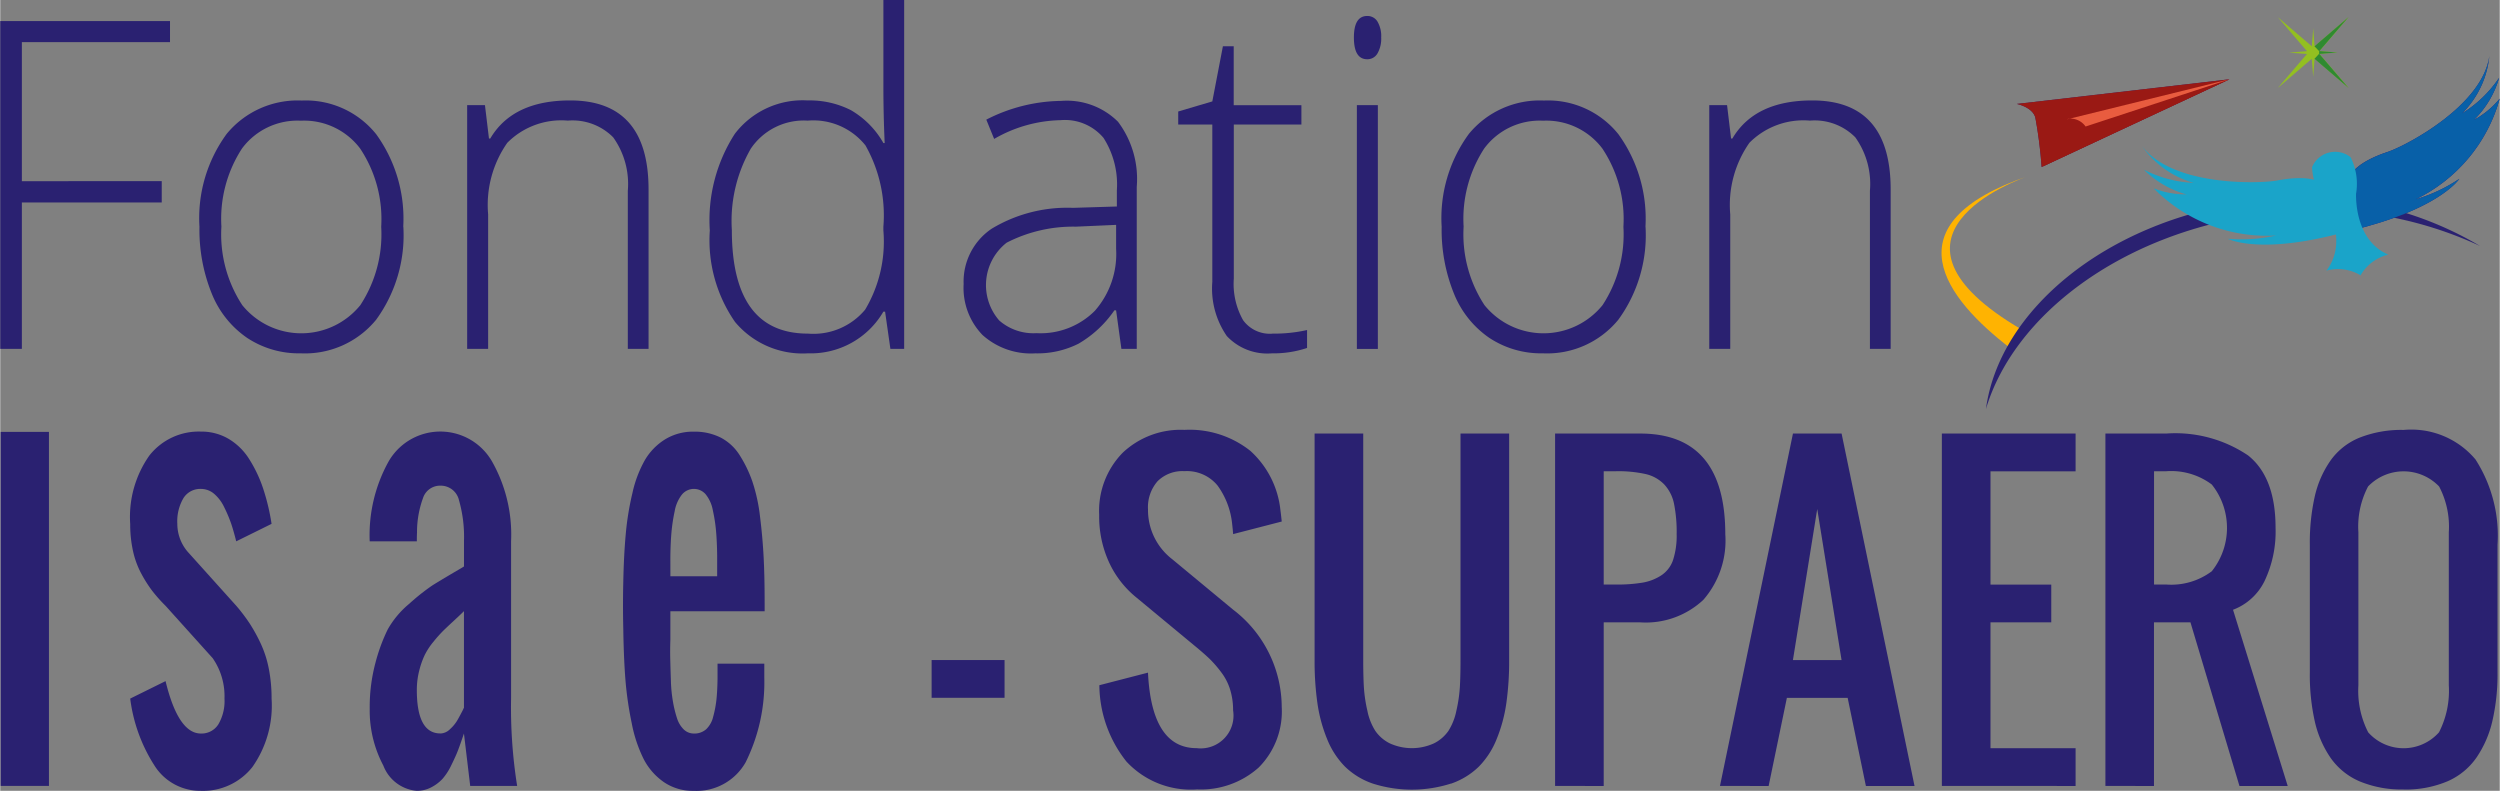
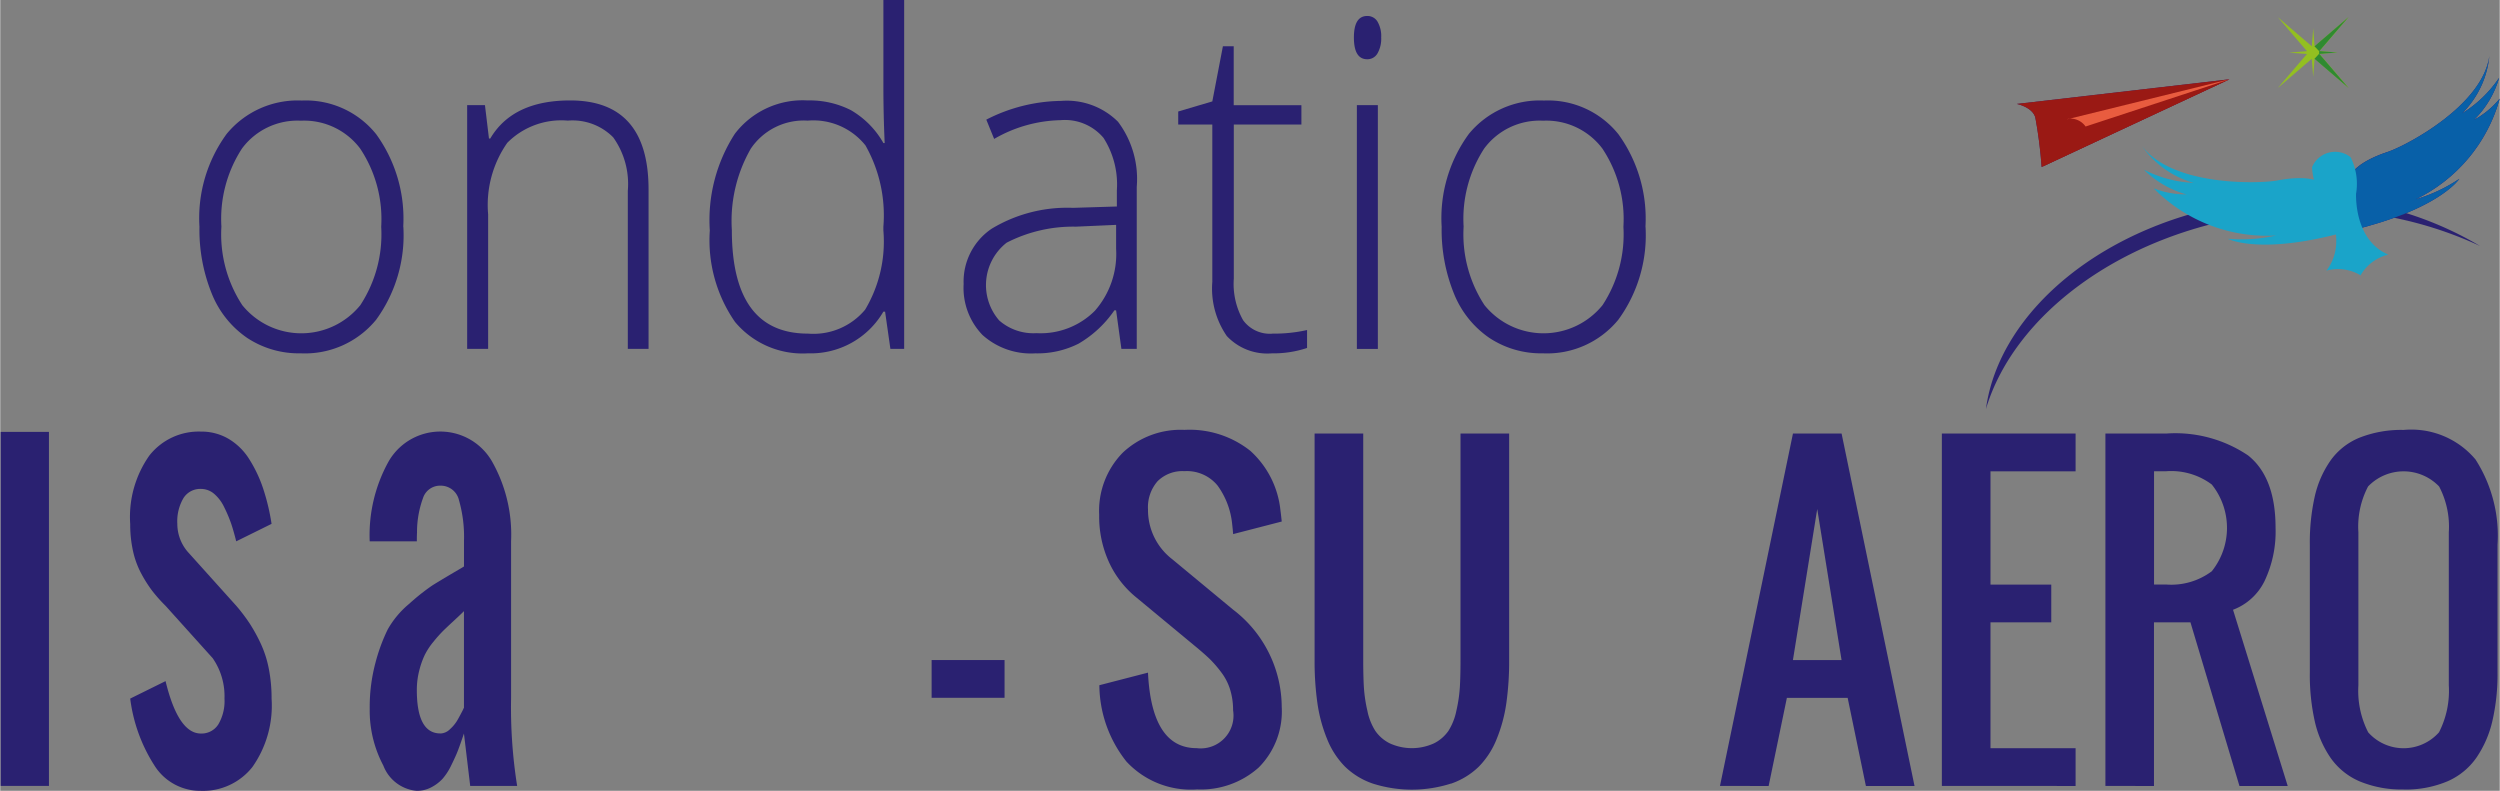
<svg xmlns="http://www.w3.org/2000/svg" xmlns:xlink="http://www.w3.org/1999/xlink" width="294" height="93" viewBox="0 0 146.633 46.393">
  <rect x="0" y="0" width="146.633" height="46.393" fill="#808080" stroke="none" />
  <defs>
    <clipPath id="clip-path">
-       <path id="Tracé_278" data-name="Tracé 278" d="M739.842,76.615c.258.2.722-.97.642-1.109-9.328-5.468-.354-8.753.444-9.029-8.366,2.84-4.874,7.241-1.086,10.138m1.086-10.138.056-.019-.056.019" transform="translate(-735.783 -66.458)" fill="none" />
-     </clipPath>
+       </clipPath>
    <linearGradient id="linear-gradient" x1="-8.179" y1="3.801" x2="-8.168" y2="3.801" gradientUnits="objectBoundingBox">
      <stop offset="0" stop-color="#fff" />
      <stop offset="1" stop-color="#ffb301" />
    </linearGradient>
    <clipPath id="clip-path-2">
-       <path id="Tracé_283" data-name="Tracé 283" d="M764.315,31.489s.9.176,1.085.786a25.9,25.9,0,0,1,.371,2.914l11.02-5.146Z" transform="translate(-764.315 -30.042)" fill="none" />
+       <path id="Tracé_283" data-name="Tracé 283" d="M764.315,31.489s.9.176,1.085.786a25.9,25.9,0,0,1,.371,2.914l11.02-5.146" transform="translate(-764.315 -30.042)" fill="none" />
    </clipPath>
    <linearGradient id="linear-gradient-2" x1="-8.793" y1="6.807" x2="-8.782" y2="6.807" gradientUnits="objectBoundingBox">
      <stop offset="0" stop-color="#e21412" />
      <stop offset="0.267" stop-color="#cb1512" />
      <stop offset="0.744" stop-color="#a71813" />
      <stop offset="1" stop-color="#9a1914" />
    </linearGradient>
    <clipPath id="clip-path-3">
      <path id="Tracé_285" data-name="Tracé 285" d="M776.5,32.813a1.092,1.092,0,0,0-.861-.465c-.827-.054-1.519,2.147-1.682,2.71l.031.1,10.952-5.115Z" transform="translate(-773.96 -30.042)" fill="none" />
    </clipPath>
    <linearGradient id="linear-gradient-3" x1="-9.927" y1="6.902" x2="-9.914" y2="6.902" xlink:href="#linear-gradient-2" />
    <clipPath id="clip-path-4">
      <path id="Tracé_288" data-name="Tracé 288" d="M892.394,26.838c-2.443.8-2.368,1.756-2.368,1.756l.708,2.735c.036-.008.272-.067.464-.125,4.33-1.209,5.335-2.766,5.335-2.766a9.354,9.354,0,0,1-2.569,1.207,9.321,9.321,0,0,0,4.937-5.91,5.123,5.123,0,0,1-1.51,1.249,5.705,5.705,0,0,0,1.48-2.482,7.114,7.114,0,0,1-2.18,2.1,5.5,5.5,0,0,0,1.6-3.363c-.4,2.886-4.78,5.2-5.9,5.6" transform="translate(-890.025 -21.236)" fill="none" />
    </clipPath>
    <linearGradient id="linear-gradient-4" x1="-12.197" y1="4.774" x2="-12.183" y2="4.774" gradientUnits="objectBoundingBox">
      <stop offset="0" stop-color="#34b3d1" />
      <stop offset="1" stop-color="#0860a8" />
    </linearGradient>
  </defs>
  <g id="Groupe_411" data-name="Groupe 411" transform="translate(-109.854 21.5)">
    <g id="Groupe_227" data-name="Groupe 227" transform="translate(223.738 -11.214)" clip-path="url(#clip-path)">
      <rect id="Rectangle_235" data-name="Rectangle 235" width="13.154" height="13.425" transform="translate(-8.43 1.663) rotate(-23.629)" fill="url(#linear-gradient)" />
    </g>
    <g id="Groupe_409" data-name="Groupe 409" transform="translate(109.854 -21.5)">
      <path id="Tracé_279" data-name="Tracé 279" d="M768.578,76.083a22.53,22.53,0,0,1,13.029,1.823,20.327,20.327,0,0,0-13.722-2.569c-8.219,1.167-14.48,6.334-15.265,12.131,1.655-5.533,7.932-10.246,15.958-11.385" transform="translate(-636.13 -63.475)" fill="#2a2171" />
      <path id="Tracé_280" data-name="Tracé 280" d="M864.9,8.47l-1.067.083,1.067.08-1.718,2,2-1.719.081,1.068.083-1.068,2,1.715-1.715-2,1.067-.084-1.067-.08,1.715-2-2,1.718-.08-1.065-.082,1.066-2-1.714Z" transform="translate(-729.576 -5.467)" fill="#93bf20" />
      <path id="Tracé_281" data-name="Tracé 281" d="M877.152,8.915l2,1.715-1.715-2,1.067-.084-1.067-.08,1.715-2-2,1.718.272.281v.159Z" transform="translate(-741.388 -5.467)" fill="#2f8a31" />
      <path id="Tracé_282" data-name="Tracé 282" d="M764.315,31.489s.9.176,1.085.786a25.893,25.893,0,0,1,.371,2.914l11.02-5.146Z" transform="translate(-646.015 -25.392)" fill="#2a2171" />
    </g>
    <g id="Groupe_231" data-name="Groupe 231" transform="translate(228.154 -16.85)" clip-path="url(#clip-path-2)">
      <rect id="Rectangle_237" data-name="Rectangle 237" width="13.401" height="8.315" transform="translate(-1.334 0.373) rotate(-15.618)" fill="url(#linear-gradient-2)" />
    </g>
    <g id="Groupe_235" data-name="Groupe 235" transform="translate(229.647 -16.85)" clip-path="url(#clip-path-3)">
      <rect id="Rectangle_239" data-name="Rectangle 239" width="12.016" height="8.196" transform="matrix(0.953, -0.302, 0.302, 0.953, -1.474, 0.468)" fill="url(#linear-gradient-3)" />
    </g>
    <g id="Groupe_410" data-name="Groupe 410" transform="translate(109.854 -21.5)">
      <path id="Tracé_286" data-name="Tracé 286" d="M783.266,32.395a.513.513,0,0,1,.242-.046,1.091,1.091,0,0,1,.861.465l8.44-2.771" transform="translate(-662.033 -25.392)" fill="#e95c3f" />
      <path id="Tracé_287" data-name="Tracé 287" d="M898.873,22.5a7.115,7.115,0,0,1-2.181,2.1,5.5,5.5,0,0,0,1.6-3.363c-.4,2.886-4.78,5.2-5.9,5.6-2.443.8-2.368,1.756-2.368,1.756l.708,2.735c.036-.008.272-.066.464-.124,4.33-1.209,5.335-2.766,5.335-2.766a9.359,9.359,0,0,1-2.569,1.207,9.32,9.32,0,0,0,4.937-5.91,5.121,5.121,0,0,1-1.51,1.248,5.705,5.705,0,0,0,1.48-2.482" transform="translate(-752.269 -17.949)" fill="#2a2171" />
    </g>
    <g id="Groupe_239" data-name="Groupe 239" transform="translate(247.611 -18.213)" clip-path="url(#clip-path-4)">
      <rect id="Rectangle_241" data-name="Rectangle 241" width="11.196" height="12.016" transform="matrix(0.968, -0.251, 0.251, 0.968, -2.525, 0.635)" fill="url(#linear-gradient-4)" />
    </g>
    <path id="Tracé_289" data-name="Tracé 289" d="M822.574,57.764s-.4-.875-2.922-.386c-1.178.189-6.125.3-7.879-2.031a5.5,5.5,0,0,0,3.035,2.162,7.109,7.109,0,0,1-2.925-.775,5.7,5.7,0,0,0,2.5,1.45,5.117,5.117,0,0,1-1.927-.358,9.323,9.323,0,0,0,7.185,2.77,9.38,9.38,0,0,1-2.832.193s1.638.875,6.022-.176c.26-.063.42-.1.452-.113Z" transform="translate(-576.274 -68.28)" fill="#1aa4c9" />
    <path id="Tracé_290" data-name="Tracé 290" d="M878.816,59.246a3.483,3.483,0,0,0-.325-2.124,1.467,1.467,0,0,0-2.261.586,3.512,3.512,0,0,0,.747,2.014c.275.469,1.315,2.47.094,4.056a2.575,2.575,0,0,1,1.993.267l.006.025h0l.009-.015.014.009h0l-.008-.026a2.581,2.581,0,0,1,1.614-1.2c-1.837-.793-1.9-3.048-1.887-3.59" transform="translate(-630.755 -69.401)" fill="#1aa4c9" />
-     <path id="Tracé_291" data-name="Tracé 291" d="M1.268,27.218H0V7.988H9.959V9.225H1.268v8.155H9.474v1.25H1.268Z" transform="translate(109.854 -28.252)" fill="#2a2171" />
    <path id="Tracé_292" data-name="Tracé 292" d="M87.471,45.475a8.415,8.415,0,0,1-1.6,5.465,5.4,5.4,0,0,1-4.426,1.966A5.5,5.5,0,0,1,78.307,52a5.73,5.73,0,0,1-2.076-2.6,9.947,9.947,0,0,1-.721-3.919,8.36,8.36,0,0,1,1.6-5.452,5.388,5.388,0,0,1,4.4-1.953,5.291,5.291,0,0,1,4.37,1.979,8.45,8.45,0,0,1,1.585,5.425m-10.668,0a7.579,7.579,0,0,0,1.225,4.6,4.457,4.457,0,0,0,6.925,0,7.581,7.581,0,0,0,1.225-4.6,7.459,7.459,0,0,0-1.237-4.59,4.11,4.11,0,0,0-3.475-1.631,4.05,4.05,0,0,0-3.45,1.624,7.568,7.568,0,0,0-1.212,4.6" transform="translate(46.031 -53.678)" fill="#2a2171" />
    <path id="Tracé_293" data-name="Tracé 293" d="M186.391,52.642V43.37a4.7,4.7,0,0,0-.858-3.137,3.355,3.355,0,0,0-2.661-.98,4.461,4.461,0,0,0-3.55,1.3,6.353,6.353,0,0,0-1.125,4.2v7.892h-1.231v-14.3h1.044l.236,1.96h.075q1.318-2.236,4.687-2.236,4.6,0,4.6,5.222v9.351Z" transform="translate(-39.721 -53.677)" fill="#2a2171" />
    <path id="Tracé_294" data-name="Tracé 294" d="M274.676,5.893a5.356,5.356,0,0,1,2.536.566,5.181,5.181,0,0,1,1.915,1.933h.075q-.074-1.657-.075-3.249V0h1.218V20.466h-.808l-.311-2.183h-.1a4.931,4.931,0,0,1-4.426,2.446,5.165,5.165,0,0,1-4.277-1.841,8.406,8.406,0,0,1-1.48-5.366,9.343,9.343,0,0,1,1.467-5.669,5,5,0,0,1,4.265-1.96m0,1.184a3.75,3.75,0,0,0-3.326,1.644,8.513,8.513,0,0,0-1.113,4.774q0,6.077,4.464,6.077a3.946,3.946,0,0,0,3.357-1.407,7.8,7.8,0,0,0,1.069-4.643V13.3a8.321,8.321,0,0,0-1.051-4.768,3.91,3.91,0,0,0-3.4-1.453" transform="translate(-117.463 -21.501)" fill="#2a2171" />
    <path id="Tracé_295" data-name="Tracé 295" d="M374.43,52.787l-.311-2.262h-.1a6.543,6.543,0,0,1-2.095,1.953,5.34,5.34,0,0,1-2.543.572,4.249,4.249,0,0,1-3.1-1.078,3.976,3.976,0,0,1-1.106-2.986,3.742,3.742,0,0,1,1.647-3.249,8.58,8.58,0,0,1,4.768-1.223l2.574-.079v-.947a5.07,5.07,0,0,0-.783-3.078,2.957,2.957,0,0,0-2.524-1.039,8.085,8.085,0,0,0-3.892,1.1l-.46-1.131a9.837,9.837,0,0,1,4.4-1.1,4.249,4.249,0,0,1,3.326,1.223,5.582,5.582,0,0,1,1.1,3.814v9.509Zm-4.973-.921a4.494,4.494,0,0,0,3.413-1.309,5.05,5.05,0,0,0,1.25-3.637V45.513l-2.362.105a8.531,8.531,0,0,0-4.06.94,3.16,3.16,0,0,0-.435,4.564,3.048,3.048,0,0,0,2.195.743" transform="translate(-198.804 -53.821)" fill="#2a2171" />
    <path id="Tracé_296" data-name="Tracé 296" d="M451.993,34.367a8.742,8.742,0,0,0,2.039-.21v1.052a6.194,6.194,0,0,1-2.064.316,3.26,3.26,0,0,1-2.642-1.013,4.894,4.894,0,0,1-.852-3.183V22.1h-2v-.763l2-.592.621-3.236h.634v3.459H453.7V22.1h-3.966v9.049a4.319,4.319,0,0,0,.547,2.433,1.942,1.942,0,0,0,1.716.789" transform="translate(-267.514 -36.296)" fill="#2a2171" />
    <path id="Tracé_297" data-name="Tracé 297" d="M513.065,7.3q0-1.263.783-1.263a.686.686,0,0,1,.6.329,1.688,1.688,0,0,1,.218.934,1.728,1.728,0,0,1-.218.934.679.679,0,0,1-.6.342q-.783,0-.783-1.276m1.405,18.269h-1.231v-14.3h1.231Z" transform="translate(-323.799 -26.6)" fill="#2a2171" />
    <path id="Tracé_298" data-name="Tracé 298" d="M558.284,45.475a8.415,8.415,0,0,1-1.6,5.465,5.4,5.4,0,0,1-4.426,1.966A5.5,5.5,0,0,1,549.121,52a5.73,5.73,0,0,1-2.076-2.6,9.948,9.948,0,0,1-.721-3.919,8.361,8.361,0,0,1,1.6-5.452,5.388,5.388,0,0,1,4.4-1.953,5.292,5.292,0,0,1,4.371,1.979,8.45,8.45,0,0,1,1.585,5.425m-10.668,0a7.58,7.58,0,0,0,1.225,4.6,4.457,4.457,0,0,0,6.925,0,7.58,7.58,0,0,0,1.225-4.6,7.459,7.459,0,0,0-1.237-4.59,4.11,4.11,0,0,0-3.475-1.631,4.049,4.049,0,0,0-3.45,1.624,7.567,7.567,0,0,0-1.212,4.6" transform="translate(-351.91 -53.678)" fill="#2a2171" />
-     <path id="Tracé_299" data-name="Tracé 299" d="M657.2,52.642V43.37a4.7,4.7,0,0,0-.858-3.137,3.354,3.354,0,0,0-2.661-.98,4.461,4.461,0,0,0-3.55,1.3,6.354,6.354,0,0,0-1.125,4.2v7.892h-1.231v-14.3h1.044l.236,1.96h.075q1.318-2.236,4.687-2.236,4.6,0,4.6,5.222v9.351Z" transform="translate(-437.662 -53.677)" fill="#2a2171" />
    <rect id="Rectangle_242" data-name="Rectangle 242" width="2.832" height="20.768" transform="translate(109.879 3.837)" fill="#2a2171" />
    <path id="Tracé_300" data-name="Tracé 300" d="M53.4,184.655a3.172,3.172,0,0,1-2.738-1.505,9.446,9.446,0,0,1-1.41-3.907l2.074-1.025q.745,3.075,2.074,3.075a1.161,1.161,0,0,0,1.021-.536,2.691,2.691,0,0,0,.362-1.513,3.91,3.91,0,0,0-.691-2.37L51.325,173.8a8.969,8.969,0,0,1-.778-.873,7.779,7.779,0,0,1-.637-1,5.111,5.111,0,0,1-.491-1.329,7.214,7.214,0,0,1-.167-1.6,6.25,6.25,0,0,1,1.129-4.02A3.686,3.686,0,0,1,53.4,163.58a3.144,3.144,0,0,1,1.62.424,3.6,3.6,0,0,1,1.215,1.193,7.835,7.835,0,0,1,.81,1.706,12.73,12.73,0,0,1,.5,2.09l-2.074,1.025q-.151-.609-.3-1.049a8.145,8.145,0,0,0-.405-.953,2.336,2.336,0,0,0-.6-.793,1.19,1.19,0,0,0-.767-.28,1.161,1.161,0,0,0-1.021.536,2.69,2.69,0,0,0-.362,1.513,2.52,2.52,0,0,0,.691,1.73l2.765,3.075a10.4,10.4,0,0,1,.794,1.049,9.776,9.776,0,0,1,.643,1.169,6.373,6.373,0,0,1,.475,1.481,8.965,8.965,0,0,1,.162,1.746,6.251,6.251,0,0,1-1.129,4.02,3.686,3.686,0,0,1-3.019,1.393" transform="translate(68.226 -159.761)" fill="#2a2171" />
    <path id="Tracé_301" data-name="Tracé 301" d="M142.773,184.655a2.311,2.311,0,0,1-1.96-1.481,6.877,6.877,0,0,1-.8-3.339,10.038,10.038,0,0,1,.34-2.706,10.413,10.413,0,0,1,.718-1.946,5.4,5.4,0,0,1,1.264-1.505,12.472,12.472,0,0,1,1.339-1.065q.453-.288,1.577-.945.194-.112.292-.176v-1.473a7.8,7.8,0,0,0-.292-2.41,1.1,1.1,0,0,0-1.091-.857,1.052,1.052,0,0,0-1.021.729,5.805,5.805,0,0,0-.351,2.01q-.011.176-.011.528h-2.765a8.911,8.911,0,0,1,1.112-4.692,3.5,3.5,0,0,1,6.075.024,8.708,8.708,0,0,1,1.107,4.668v9.224a29.287,29.287,0,0,0,.356,5.124h-2.754l-.367-3.075q-.216.641-.351.993t-.394.873a3.457,3.457,0,0,1-.518.8,2.438,2.438,0,0,1-.648.488,1.782,1.782,0,0,1-.853.208m1.382-3.363a.832.832,0,0,0,.567-.256,2.246,2.246,0,0,0,.416-.5q.14-.24.346-.641a.672.672,0,0,1,.054-.112v-5.669q-.173.176-.573.545t-.637.6a8.062,8.062,0,0,0-.572.641,4.079,4.079,0,0,0-.519.785,4.914,4.914,0,0,0-.324.921,4.536,4.536,0,0,0-.14,1.137q0,2.546,1.382,2.546" transform="translate(-8.484 -159.761)" fill="#2a2171" />
-     <path id="Tracé_302" data-name="Tracé 302" d="M240.176,184.655a2.988,2.988,0,0,1-1.744-.512,3.713,3.713,0,0,1-1.177-1.337,8.081,8.081,0,0,1-.707-2.114,20.5,20.5,0,0,1-.373-2.578q-.1-1.289-.124-3-.032-1.345,0-2.69.032-1.6.146-2.843a16.869,16.869,0,0,1,.394-2.41,6.938,6.938,0,0,1,.729-1.922,3.542,3.542,0,0,1,1.177-1.209,3.139,3.139,0,0,1,1.7-.456,3.389,3.389,0,0,1,1.561.344,2.9,2.9,0,0,1,1.123,1.041,7.317,7.317,0,0,1,.745,1.545,10.093,10.093,0,0,1,.448,2.058q.151,1.209.211,2.378t.059,2.69v.48h-5.53V175.8q-.022.593-.005,1.225t.038,1.241a8.387,8.387,0,0,0,.119,1.161,6.658,6.658,0,0,0,.238.969,1.575,1.575,0,0,0,.394.657.843.843,0,0,0,.6.24,1.036,1.036,0,0,0,.713-.248,1.486,1.486,0,0,0,.416-.745,6.438,6.438,0,0,0,.189-.993q.054-.5.065-1.249v-.865h2.743v.817a10.563,10.563,0,0,1-1.091,4.964,3.308,3.308,0,0,1-3.057,1.681m-1.361-12.587h2.743v-1.233q-.011-.817-.065-1.425a9.511,9.511,0,0,0-.189-1.217,2.078,2.078,0,0,0-.416-.929.909.909,0,0,0-1.4.016,2.182,2.182,0,0,0-.421.969,10.288,10.288,0,0,0-.189,1.241q-.054.609-.065,1.457Z" transform="translate(-89.647 -159.761)" fill="#2a2171" />
    <rect id="Rectangle_243" data-name="Rectangle 243" width="4.279" height="2.215" transform="translate(164.493 17.221)" fill="#2a2171" />
    <path id="Tracé_303" data-name="Tracé 303" d="M422.234,184.045a5.154,5.154,0,0,1-4.118-1.638,7.286,7.286,0,0,1-1.588-4.477l2.853-.738q.212,4.43,2.853,4.43a1.925,1.925,0,0,0,2.14-2.215,4.111,4.111,0,0,0-.173-1.217,3.273,3.273,0,0,0-.529-1.027,6.971,6.971,0,0,0-.646-.75q-.29-.282-.791-.7l-3.566-2.954a5.739,5.739,0,0,1-1.566-2.025,6.431,6.431,0,0,1-.585-2.8,4.87,4.87,0,0,1,1.371-3.634,4.954,4.954,0,0,1,3.633-1.35,5.731,5.731,0,0,1,3.861,1.229,5.448,5.448,0,0,1,1.767,3.479q.033.242.078.669l-2.853.738q-.011-.2-.056-.588a4.6,4.6,0,0,0-.853-2.256,2.319,2.319,0,0,0-1.945-.848,2.064,2.064,0,0,0-1.582.594,2.325,2.325,0,0,0-.557,1.656,3.64,3.64,0,0,0,1.426,2.919l3.566,2.954a7.226,7.226,0,0,1,2.853,5.711,4.655,4.655,0,0,1-1.354,3.553,5.078,5.078,0,0,1-3.639,1.281" transform="translate(-242.195 -159.232)" fill="#2a2171" />
    <path id="Tracé_304" data-name="Tracé 304" d="M506.168,184.833a7.547,7.547,0,0,1-4.592,0,4.358,4.358,0,0,1-1.633-1,4.877,4.877,0,0,1-1.042-1.61,8.854,8.854,0,0,1-.568-2.094,17.434,17.434,0,0,1-.167-2.544V164.3h2.853v13.291q0,.958.039,1.6a8.548,8.548,0,0,0,.206,1.379,3.481,3.481,0,0,0,.463,1.171,2.263,2.263,0,0,0,.836.727,3.118,3.118,0,0,0,2.619,0,2.265,2.265,0,0,0,.836-.727,3.487,3.487,0,0,0,.463-1.171,8.566,8.566,0,0,0,.206-1.379q.039-.646.039-1.6V164.3h2.853v13.291a17.409,17.409,0,0,1-.167,2.544,8.851,8.851,0,0,1-.568,2.094,4.879,4.879,0,0,1-1.042,1.61,4.363,4.363,0,0,1-1.633,1" transform="translate(-311.206 -160.366)" fill="#2a2171" />
-     <path id="Tracé_305" data-name="Tracé 305" d="M589.319,184.972V164.3h4.993q4.992,0,4.993,5.907a5.3,5.3,0,0,1-1.287,3.848,4.94,4.94,0,0,1-3.706,1.321h-2.14v9.6Zm2.853-11.815h.713a8.938,8.938,0,0,0,1.588-.115,2.89,2.89,0,0,0,1.092-.433,1.747,1.747,0,0,0,.68-.906,4.6,4.6,0,0,0,.206-1.5,8.378,8.378,0,0,0-.156-1.794,2.347,2.347,0,0,0-.574-1.125,2.2,2.2,0,0,0-1.081-.606,7.428,7.428,0,0,0-1.755-.167h-.713Z" transform="translate(-388.251 -160.366)" fill="#2a2171" />
    <path id="Tracé_306" data-name="Tracé 306" d="M651.819,184.972,656.1,164.3h2.853l4.279,20.676h-2.853l-1.07-5.169h-3.566l-1.07,5.169Zm4.279-7.384h2.853l-1.427-8.861Z" transform="translate(-441.077 -160.366)" fill="#2a2171" />
    <path id="Tracé_307" data-name="Tracé 307" d="M735.915,184.971V164.3h7.846v2.215h-4.993v6.646h3.566v2.215h-3.566v7.384h4.993v2.215Z" transform="translate(-512.157 -160.366)" fill="#2a2171" />
    <path id="Tracé_308" data-name="Tracé 308" d="M797.908,184.972V164.3h3.566a7.628,7.628,0,0,1,4.8,1.281q1.616,1.281,1.616,4.257a6.765,6.765,0,0,1-.635,3.092,3.385,3.385,0,0,1-1.861,1.708l3.209,10.338h-2.831l-2.875-9.6h-2.14v9.6Zm2.853-11.815h.713a3.97,3.97,0,0,0,2.675-.779,4.076,4.076,0,0,0,0-5.088,3.969,3.969,0,0,0-2.675-.779h-.713Z" transform="translate(-564.555 -160.366)" fill="#2a2171" />
    <path id="Tracé_309" data-name="Tracé 309" d="M880.888,184.045a6.382,6.382,0,0,1-2.58-.473,3.993,3.993,0,0,1-1.711-1.385,6.18,6.18,0,0,1-.925-2.14,12.516,12.516,0,0,1-.29-2.856v-7.5a12.29,12.29,0,0,1,.29-2.838,6,6,0,0,1,.925-2.105,3.884,3.884,0,0,1,1.711-1.344,6.669,6.669,0,0,1,2.58-.45,4.915,4.915,0,0,1,4.212,1.731,8.269,8.269,0,0,1,1.293,5.007v7.5a12.2,12.2,0,0,1-.3,2.832,6.326,6.326,0,0,1-.931,2.146,4.02,4.02,0,0,1-1.711,1.4,6.286,6.286,0,0,1-2.569.479m-2.078-3.357a2.779,2.779,0,0,0,4.157,0,5.341,5.341,0,0,0,.574-2.757v-8.976a5.068,5.068,0,0,0-.568-2.688,2.889,2.889,0,0,0-4.168,0,5.068,5.068,0,0,0-.568,2.688v8.976a5.339,5.339,0,0,0,.574,2.757" transform="translate(-630.037 -159.232)" fill="#2a2171" />
  </g>
</svg>